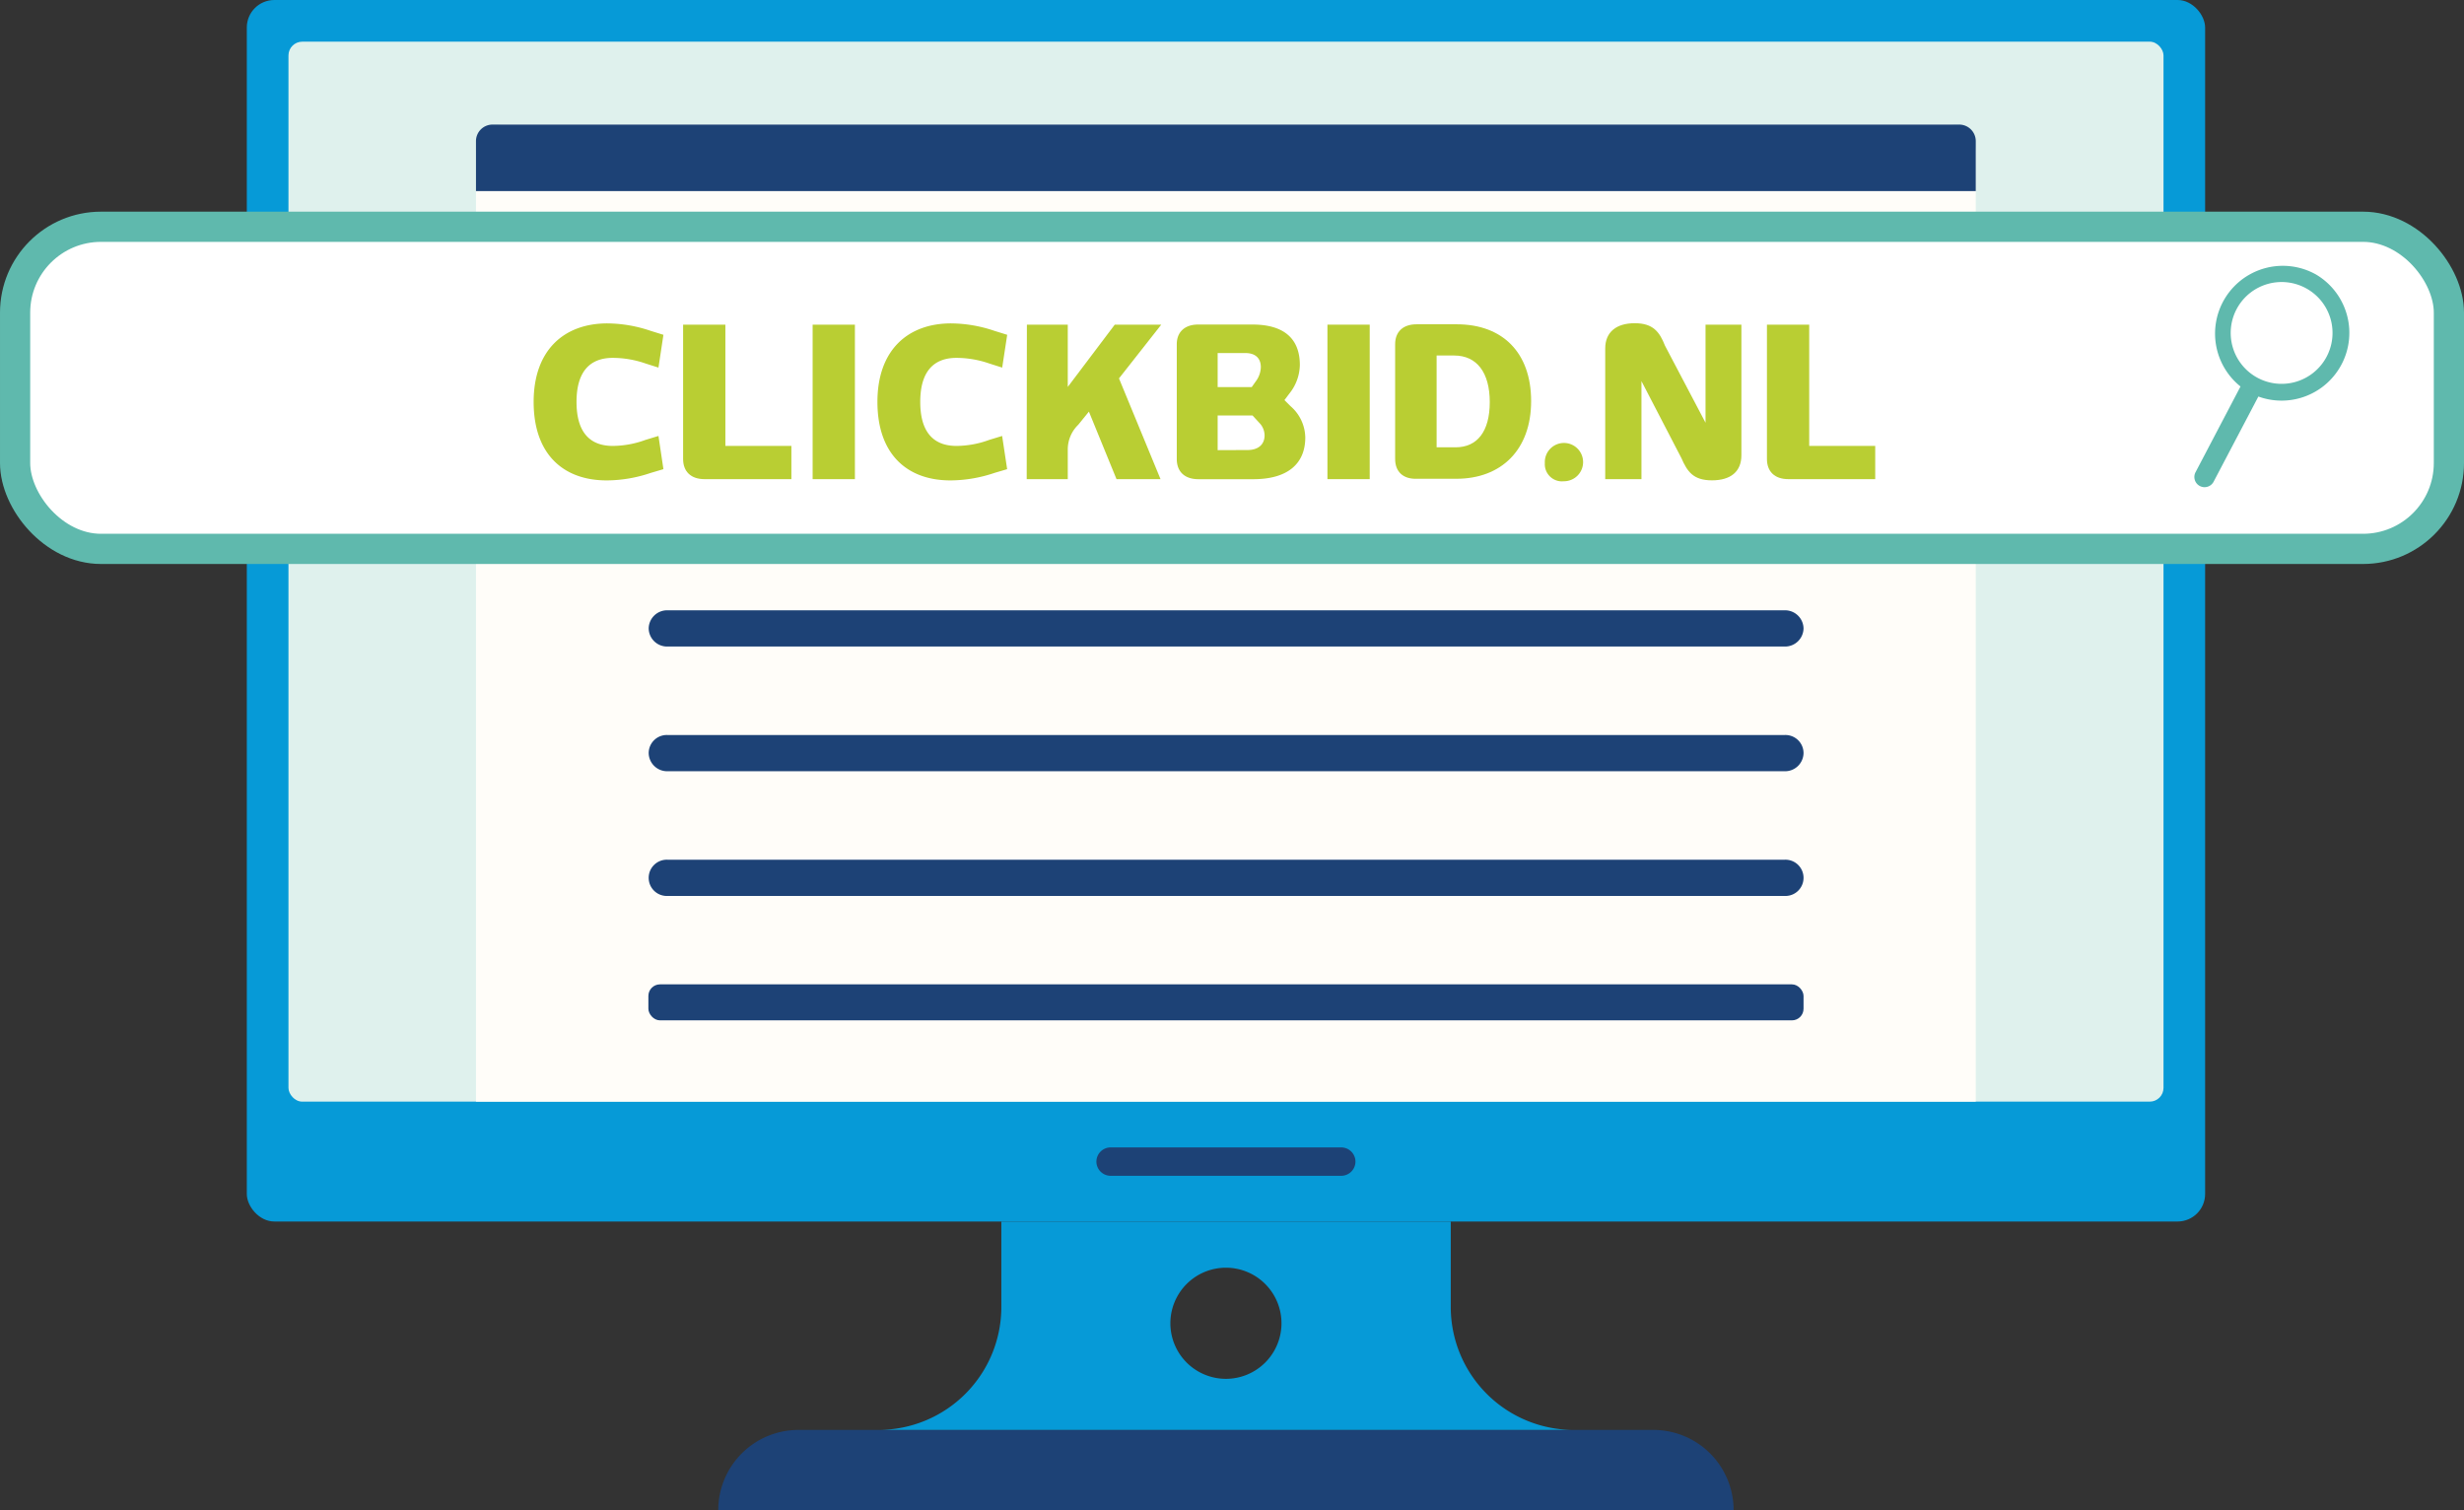
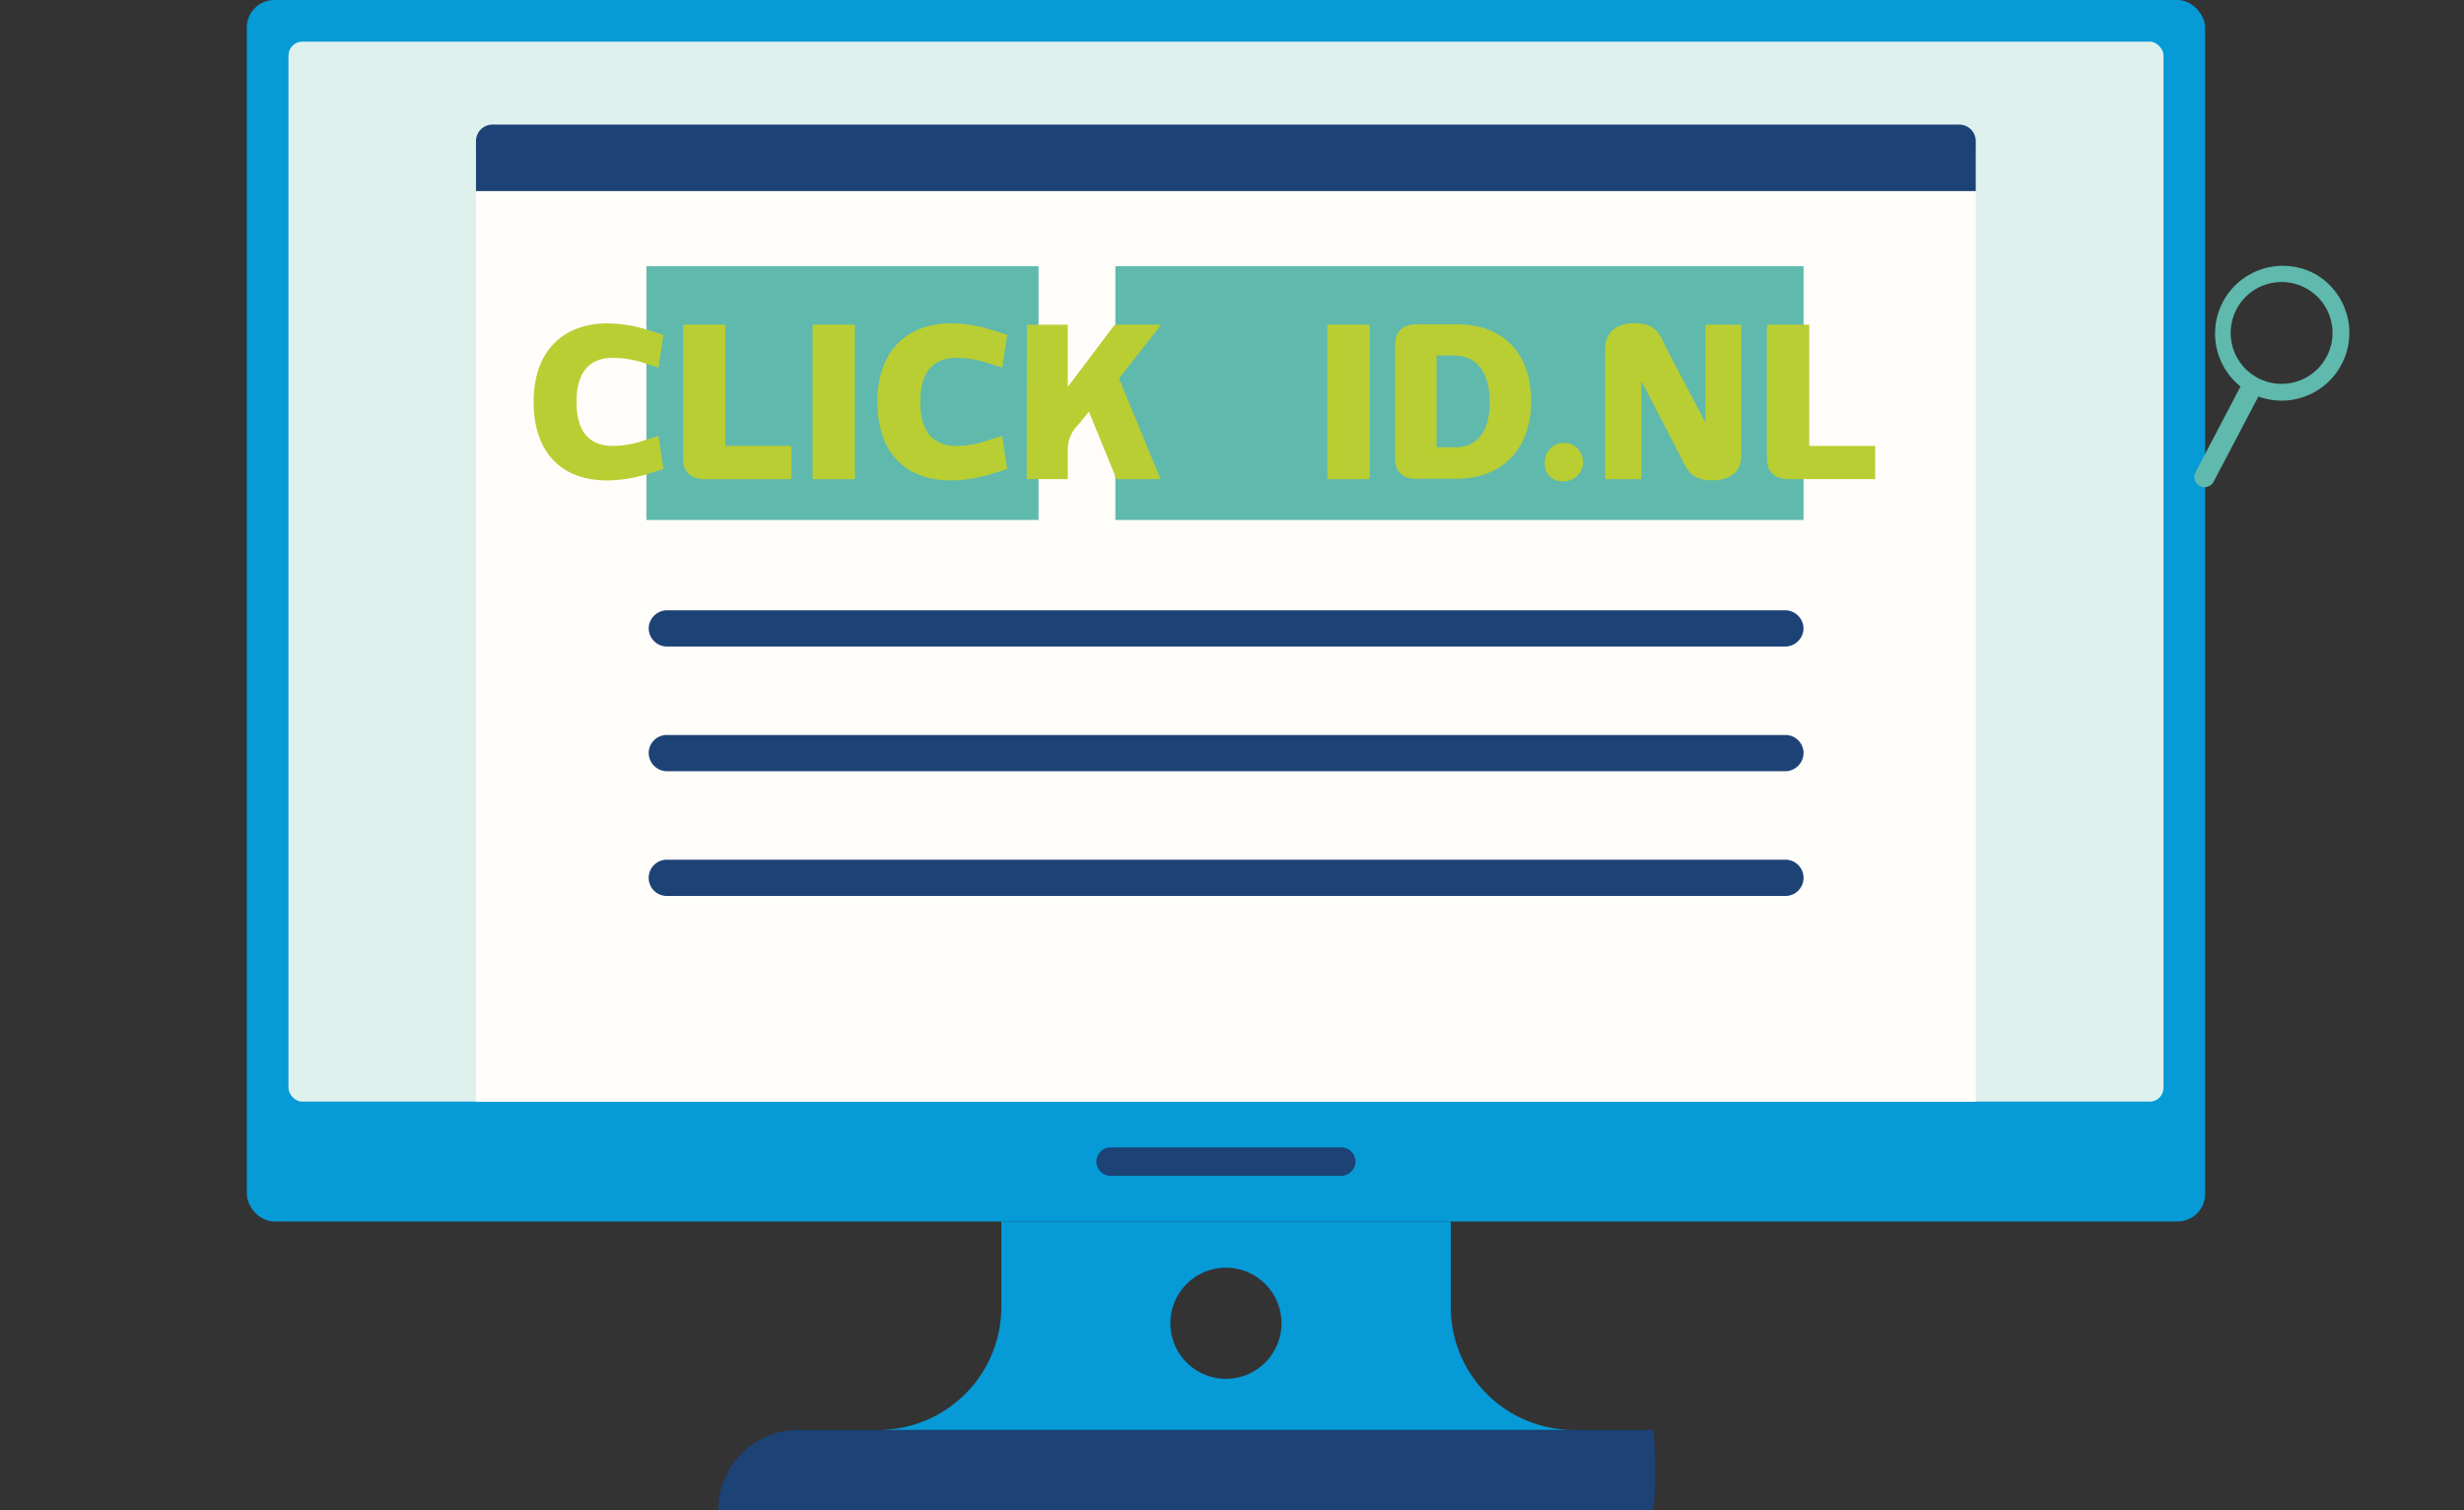
<svg xmlns="http://www.w3.org/2000/svg" id="Layer_1" data-name="Layer 1" viewBox="0 0 408.03 250.07">
  <rect x="0" y="0" width="408.03" height="250.07" fill="#333333" stroke="none" />
  <defs>
    <style>.cls-1{fill:#069ad7;}.cls-2{fill:#dff1ed;}.cls-3{fill:#fffdf9;}.cls-4{fill:#1d4276;}.cls-5{fill:#60b9ad;}.cls-6{fill:#fff;stroke:#5fb9ad;stroke-miterlimit:10;stroke-width:5px;}.cls-7{fill:#5fb9ad;}.cls-8{fill:#b9ce33;}</style>
  </defs>
  <title>ONLINE BIEDEN_GA NAAR CLICKBID</title>
  <rect id="Rectangle_57" data-name="Rectangle 57" class="cls-1" x="40.87" width="324.29" height="202.27" rx="4.56" />
  <rect id="Rectangle_58" data-name="Rectangle 58" class="cls-2" x="47.77" y="6.9" width="310.5" height="175.52" rx="2.28" />
  <path id="Rectangle_59" data-name="Rectangle 59" class="cls-3" d="M83.58,20.63H322.81a4.56,4.56,0,0,1,4.55,4.56V182.42H79V25.19a4.56,4.56,0,0,1,4.56-4.56Z" transform="translate(-0.18)" />
  <path id="Rectangle_60" data-name="Rectangle 60" class="cls-4" d="M81.76,20.63H324.62a2.74,2.74,0,0,1,2.74,2.73h0v8.28H79V23.36a2.74,2.74,0,0,1,2.74-2.73Z" transform="translate(-0.18)" />
  <g id="Group_73" data-name="Group 73">
    <g id="Group_72" data-name="Group 72">
      <path id="Path_66" data-name="Path 66" class="cls-4" d="M295.72,101.06h-185a3.05,3.05,0,0,0-3.12,3h0a3.05,3.05,0,0,0,3.12,3H295.72a3.06,3.06,0,0,0,3.12-3h0A3.06,3.06,0,0,0,295.72,101.06Z" transform="translate(-0.18)" />
      <path id="Path_67" data-name="Path 67" class="cls-4" d="M295.72,121.71h-185a3,3,0,0,0-3.12,3h0a3.06,3.06,0,0,0,3.12,3H295.72a3.06,3.06,0,0,0,3.12-3h0A3,3,0,0,0,295.72,121.71Z" transform="translate(-0.18)" />
      <path id="Path_68" data-name="Path 68" class="cls-4" d="M295.72,142.36h-185a3,3,0,0,0-3.12,3h0a3,3,0,0,0,3.12,3H295.72a3,3,0,0,0,3.12-3h0A3,3,0,0,0,295.72,142.36Z" transform="translate(-0.18)" />
-       <rect id="Rectangle_61" data-name="Rectangle 61" class="cls-4" x="107.37" y="163" width="191.29" height="5.96" rx="1.92" />
    </g>
  </g>
  <rect id="Rectangle_62" data-name="Rectangle 62" class="cls-5" x="184.7" y="44.08" width="113.96" height="42.02" />
  <rect id="Rectangle_63" data-name="Rectangle 63" class="cls-5" x="107.04" y="44.08" width="64.94" height="42.02" />
-   <path id="Path_114" data-name="Path 114" class="cls-4" d="M274,236.78H132.41a13.29,13.29,0,0,0-13.29,13.29H287.26A13.29,13.29,0,0,0,274,236.78Z" transform="translate(-0.18)" />
+   <path id="Path_114" data-name="Path 114" class="cls-4" d="M274,236.78H132.41a13.29,13.29,0,0,0-13.29,13.29A13.29,13.29,0,0,0,274,236.78Z" transform="translate(-0.18)" />
  <path id="Path_115" data-name="Path 115" class="cls-1" d="M240.42,216.41V202.27H166v14.14a20.37,20.37,0,0,1-20.36,20.37H260.79a20.37,20.37,0,0,1-20.37-20.37Zm-37.23,11.91a9.2,9.2,0,1,1,9.2-9.2h0a9.2,9.2,0,0,1-9.2,9.2Z" transform="translate(-0.18)" />
  <path id="Path_116" data-name="Path 116" class="cls-4" d="M222.28,194.7H184.1a2.36,2.36,0,0,1-2.36-2.36h0A2.36,2.36,0,0,1,184.1,190h38.18a2.36,2.36,0,0,1,2.36,2.35h0A2.36,2.36,0,0,1,222.28,194.7Z" transform="translate(-0.18)" />
-   <rect class="cls-6" x="2.5" y="37.55" width="403.03" height="53.34" rx="14.22" />
  <path class="cls-7" d="M383.53,45.36h0A11.22,11.22,0,0,0,371.2,64L363.75,78.2h0a1.69,1.69,0,0,0,3,1.56l7.41-14.1a11.22,11.22,0,0,0,9.38-20.3Zm1.82,13.91a8.43,8.43,0,1,1-3.2-11.48h0A8.42,8.42,0,0,1,385.35,59.27Z" transform="translate(-0.18)" />
  <path class="cls-8" d="M88.55,66.55c0-8.63,5.09-13,12.21-13a22.73,22.73,0,0,1,7.18,1.24l2.1.65-.82,5.43-2.14-.68a16.66,16.66,0,0,0-5.43-.93c-3.78,0-6,2.27-6,7.29s2.2,7.29,6,7.29a16,16,0,0,0,5.43-1l2.14-.65.82,5.5-2.1.62a22.92,22.92,0,0,1-7.22,1.24C93.5,79.58,88.55,75.25,88.55,66.55Z" transform="translate(-0.18)" />
  <path class="cls-8" d="M113.3,76V53.76h7V73.84h10.93v5.5H116.84C114.61,79.34,113.3,78.1,113.3,76Z" transform="translate(-0.18)" />
  <path class="cls-8" d="M134.75,53.76h7V79.34h-7Z" transform="translate(-0.18)" />
  <path class="cls-8" d="M145.48,66.55c0-8.63,5.08-13,12.2-13a22.74,22.74,0,0,1,7.19,1.24l2.1.65-.83,5.43L164,60.19a16.71,16.71,0,0,0-5.43-.93c-3.79,0-6,2.27-6,7.29s2.2,7.29,6,7.29a16,16,0,0,0,5.43-1l2.13-.65.83,5.5-2.1.62a23,23,0,0,1-7.22,1.24C150.43,79.58,145.48,75.25,145.48,66.55Z" transform="translate(-0.18)" />
  <path class="cls-8" d="M170.23,53.76H177V64.07l7.78-10.31h7.7l-7,8.9,6.88,16.68h-7.29l-4.57-11.18-1.76,2.17A5.69,5.69,0,0,0,177,74.52v4.82h-6.8Z" transform="translate(-0.18)" />
-   <path class="cls-8" d="M195.05,76V57c0-2,1.3-3.26,3.54-3.26h9c5,0,7.84,2.16,7.84,6.7a7.75,7.75,0,0,1-1.72,4.71l-.83,1.1,1,1a7,7,0,0,1,2.45,5.19c0,4.36-2.93,6.91-8.6,6.91h-9.11C196.35,79.34,195.05,78.1,195.05,76Zm12.41-11.9.83-1.17a4.11,4.11,0,0,0,.68-2.13c0-1.34-.75-2.34-2.58-2.34h-4.57v5.64Zm-.69,10.42c1.86,0,2.82-1,2.82-2.41A3,3,0,0,0,208.7,70l-1.1-1.2h-5.78v5.74Z" transform="translate(-0.18)" />
  <path class="cls-8" d="M220,53.76h7V79.34h-7Z" transform="translate(-0.18)" />
  <path class="cls-8" d="M231.21,76v-19c0-2.07,1.31-3.3,3.54-3.3h6.67c7.53,0,12.31,4.64,12.31,12.72s-4.95,12.86-12.38,12.86h-6.6C232.52,79.34,231.21,78.1,231.21,76Zm10-1.93c3.57,0,5.67-2.58,5.67-7.49s-2.16-7.71-5.88-7.71h-2.92v15.2Z" transform="translate(-0.18)" />
  <path class="cls-8" d="M256,76.69a3.17,3.17,0,1,1,3.16,3A2.84,2.84,0,0,1,256,76.69Z" transform="translate(-0.18)" />
  <path class="cls-8" d="M278.62,75.87,272,63.11V79.34h-6V57.71c0-2.72,1.83-4.19,4.89-4.19s4.12,1.47,5,3.71L282.61,70V53.76h5.94V75.38c0,2.72-1.78,4.16-4.88,4.16S279.58,78.07,278.62,75.87Z" transform="translate(-0.18)" />
  <path class="cls-8" d="M292.78,76V53.76h7V73.84h10.93v5.5H296.32C294.08,79.34,292.78,78.1,292.78,76Z" transform="translate(-0.18)" />
</svg>